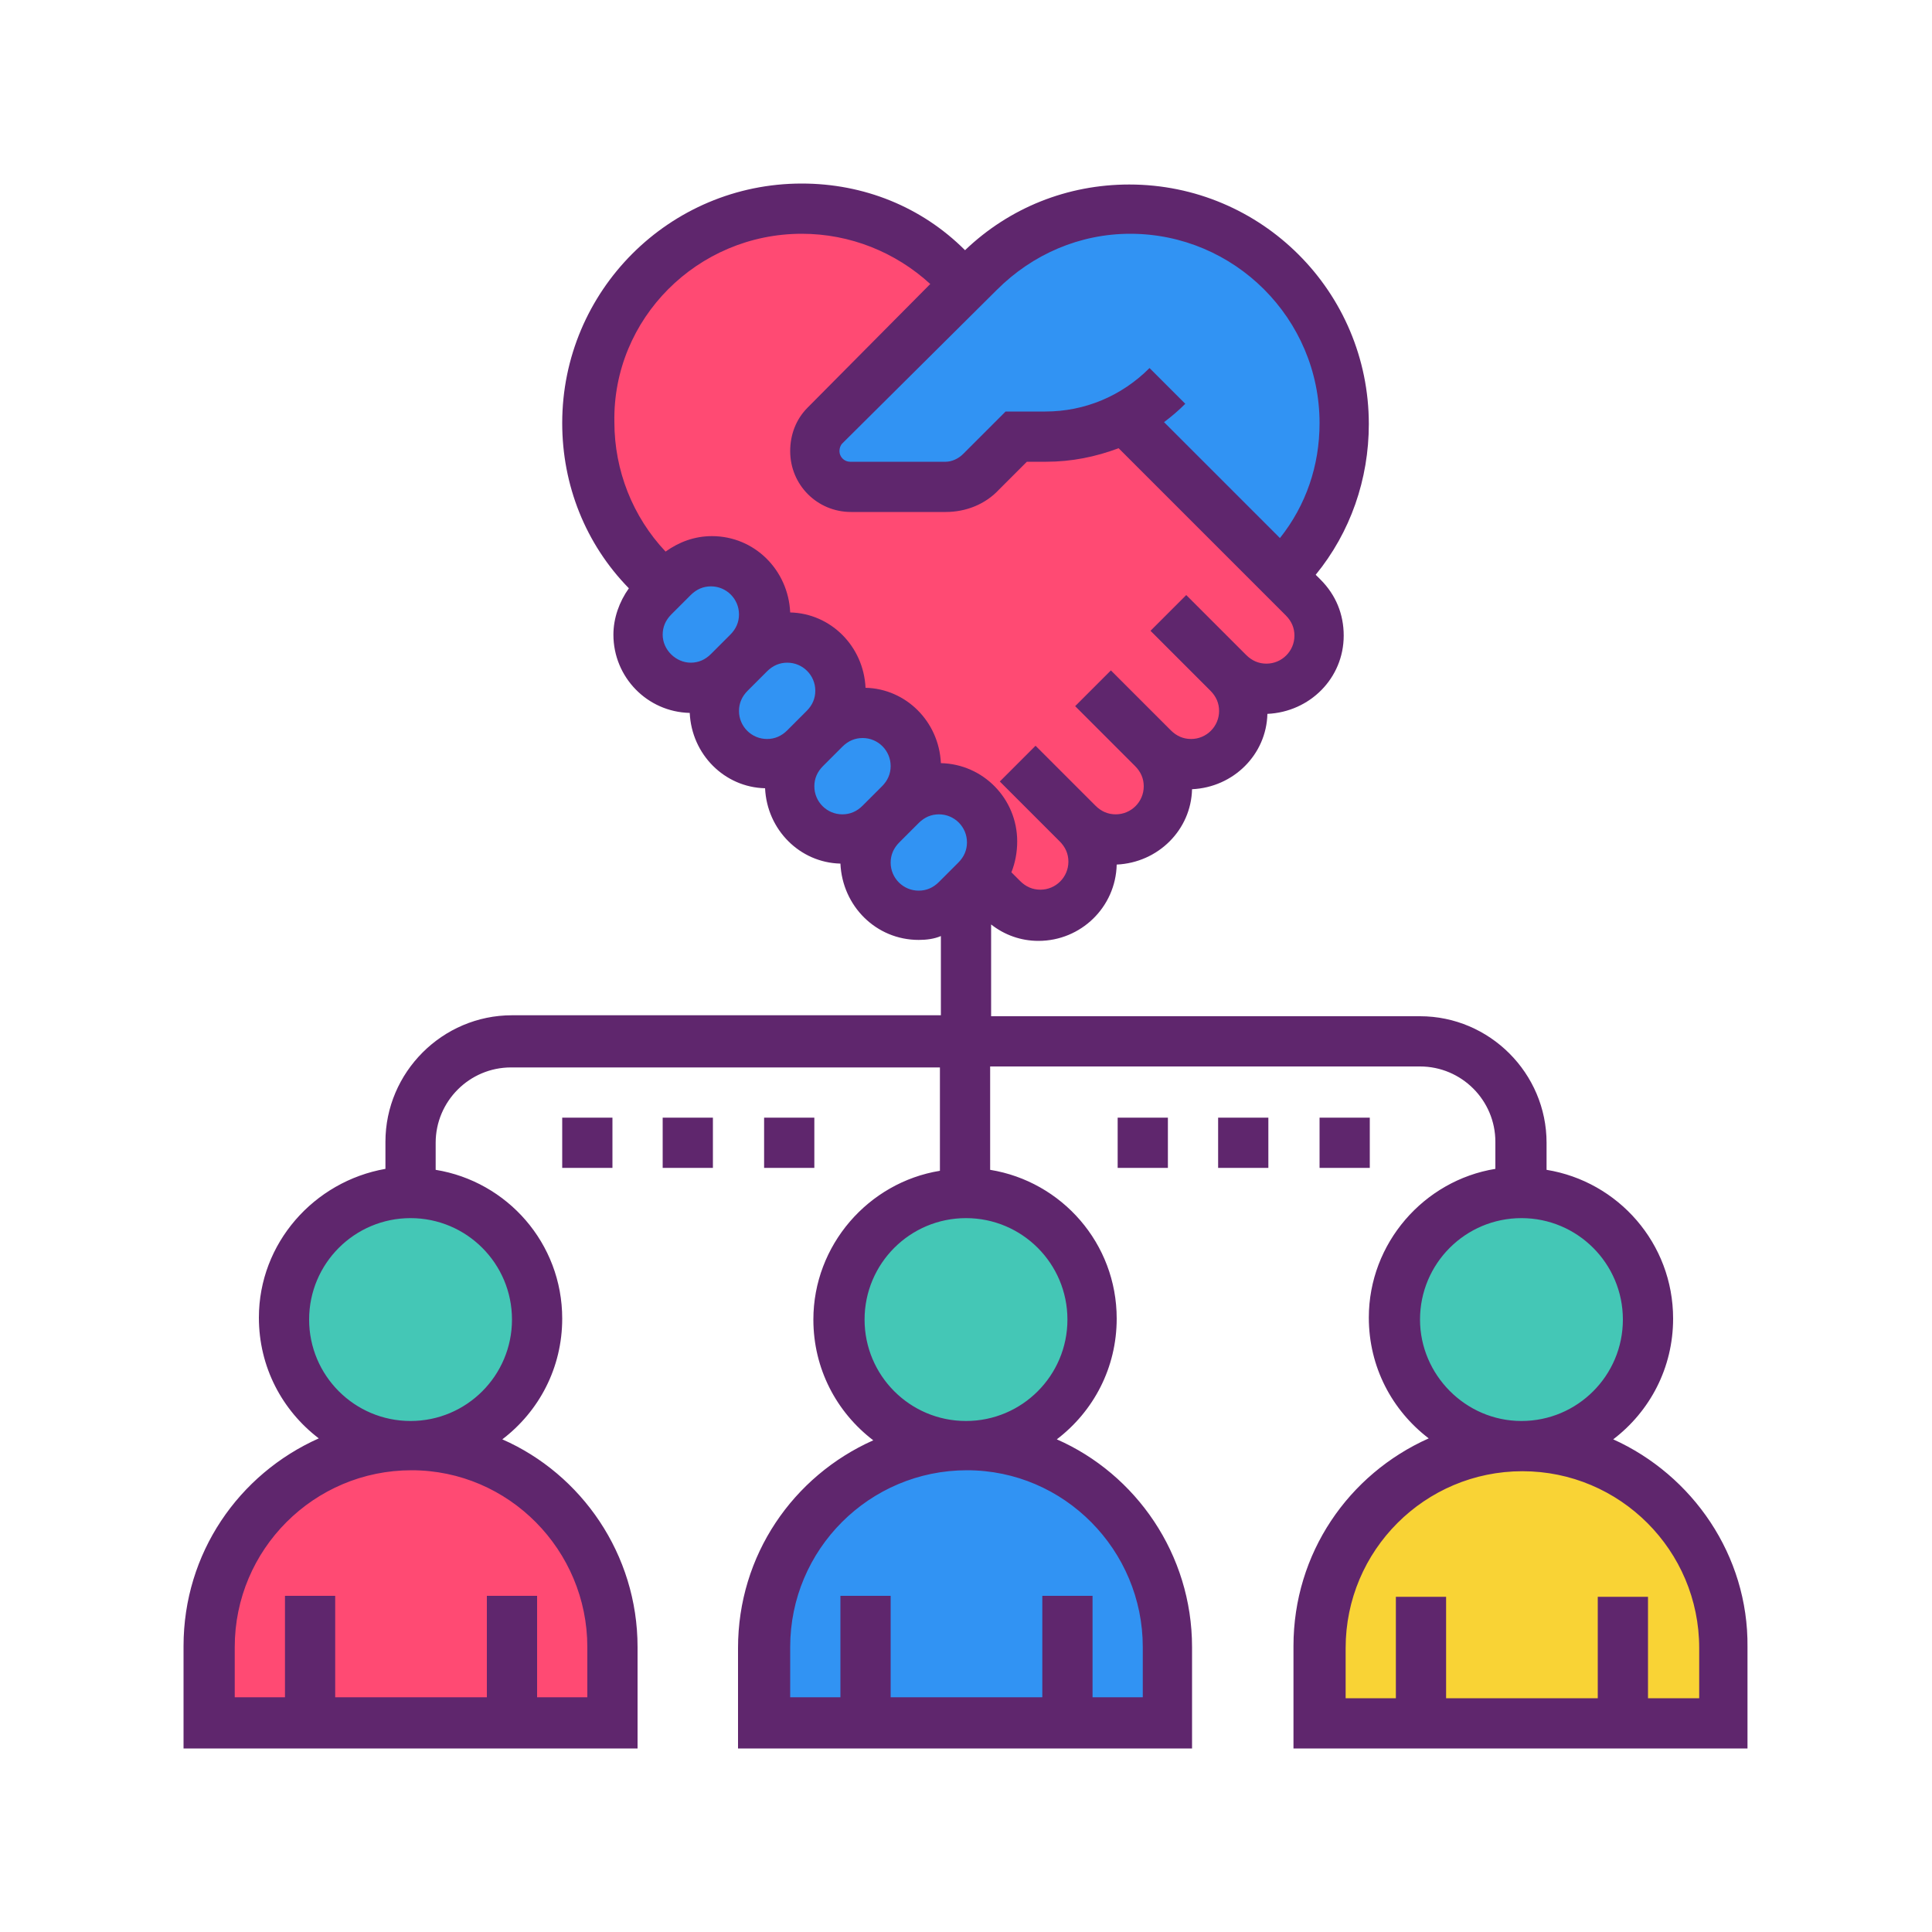
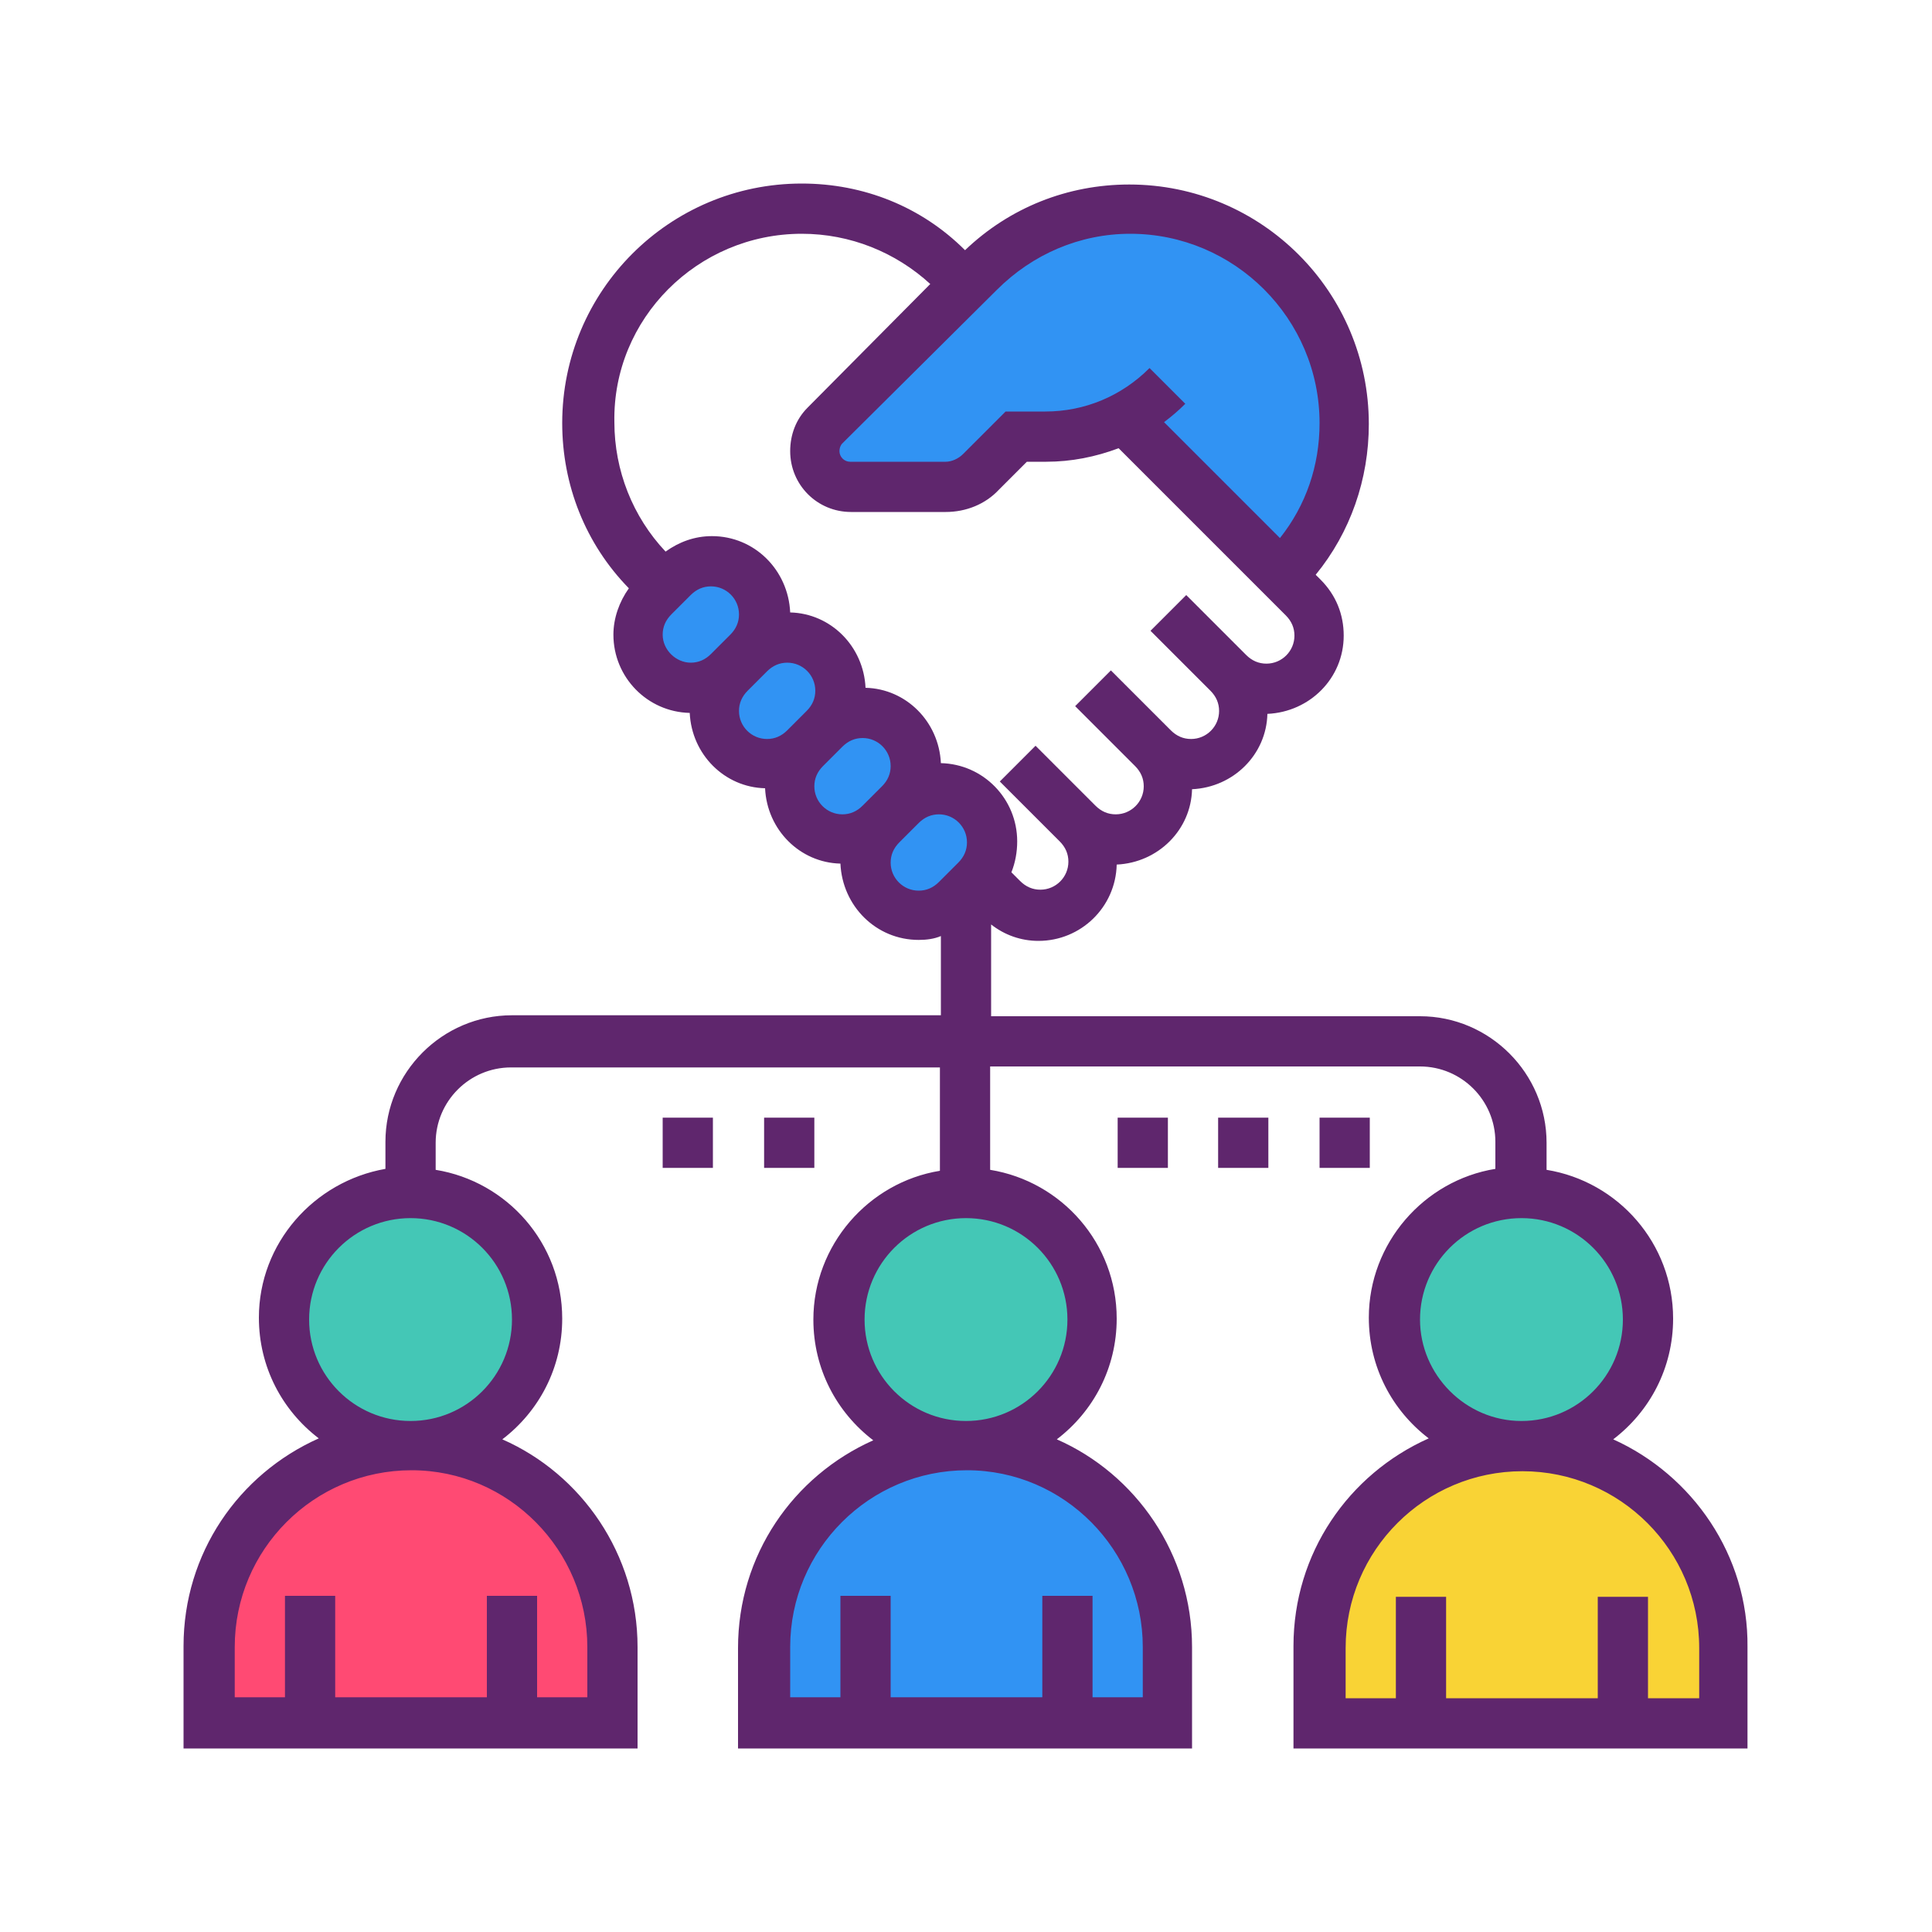
<svg xmlns="http://www.w3.org/2000/svg" version="1.1" id="Layer_35" x="0px" y="0px" viewBox="0 0 200 200" style="enable-background:new 0 0 200 200;" xml:space="preserve">
  <style type="text/css">
	.st0{fill:#3193F3;}
	.st1{fill:#F9D335;}
	.st2{fill:#FF4A73;}
	.st3{fill:#44C7B6;}
	.st4{fill:#5F266D;}
</style>
  <path class="st0" d="M100,149.6c11.5,0,20.9,9.4,20.9,20.9v7.8h-10.5H89.5H79.1v-7.8C79.1,159,88.5,149.6,100,149.6z" />
  <path class="st1" d="M157.5,149.6c11.5,0,20.9,9.4,20.9,20.9v7.8h-10.5H147h-10.5v-7.8C136.6,159,145.9,149.6,157.5,149.6z" />
  <path class="st2" d="M42.5,149.6c11.5,0,20.9,9.4,20.9,20.9v7.8H53H32.1H21.6v-7.8C21.6,159,31,149.6,42.5,149.6z" />
  <g>
    <circle class="st3" cx="42.5" cy="136.6" r="13.1" />
    <circle class="st3" cx="100" cy="136.6" r="13.1" />
    <circle class="st3" cx="157.5" cy="136.6" r="13.1" />
-     <path class="st2" d="M119.3,85.3c-1,1-2.4,1.6-3.9,1.6c-1.5,0-2.9-0.6-3.9-1.6c1,1,1.6,2.5,1.6,3.9c0,1.5-0.6,2.9-1.6,3.9   c-1,1-2.4,1.6-3.9,1.6c-1.5,0-2.9-0.6-3.9-1.6l-2.3-2.3l0,0c0.9-1,1.3-2.3,1.3-3.6c0-1.5-0.6-2.9-1.6-3.9c-1-1-2.4-1.6-3.9-1.6   c-1.5,0-2.9,0.6-3.9,1.6c1-1,1.6-2.5,1.6-3.9c0-1.5-0.6-2.9-1.6-3.9c-1-1-2.4-1.6-3.9-1.6c-1.5,0-2.9,0.6-3.9,1.6   c1-1,1.6-2.5,1.6-3.9c0-1.5-0.6-2.9-1.6-3.9S82.9,66,81.4,66c-1.5,0-2.9,0.6-3.9,1.6c1-1,1.6-2.5,1.6-3.9c0-1.5-0.6-2.9-1.6-3.9   c-1-1-2.4-1.6-3.9-1.6c-1.5,0-2.9,0.6-3.9,1.6l-1,1l-1.3-1.3c-4.2-4.2-6.5-9.8-6.5-15.7c0-6.1,2.5-11.7,6.5-15.7   c4-4,9.5-6.5,15.7-6.5c3,0,5.8,0.6,8.5,1.7c2.7,1.1,5.1,2.7,7.2,4.8l1.3,1.3L85.4,44.1c-0.7,0.7-1.1,1.6-1.1,2.6   c0,2,1.6,3.7,3.7,3.7h9.8c1.4,0,2.7-0.5,3.7-1.5l3.7-3.7h3.1c2.4,0,4.7-0.5,6.8-1.4l1.9,0.1l15.7,15.7l2.3,2.3c1,1,1.6,2.5,1.6,3.9   c0,1.5-0.6,2.9-1.6,3.9c-1,1-2.4,1.6-3.9,1.6c-1.5,0-2.9-0.6-3.9-1.6c1,1,1.6,2.5,1.6,3.9c0,1.5-0.6,2.9-1.6,3.9   c-1,1-2.4,1.6-3.9,1.6c-1.5,0-2.9-0.6-3.9-1.6c1,1,1.6,2.5,1.6,3.9C120.9,82.9,120.3,84.3,119.3,85.3L119.3,85.3z" />
    <path class="st0" d="M115.1,43.8c-2.1,0.9-4.4,1.4-6.8,1.4h-3.1l-3.7,3.7c-1,1-2.3,1.5-3.7,1.5H88c-2,0-3.7-1.6-3.7-3.7   c0-1,0.4-1.9,1.1-2.6L100,29.5l1.3-1.3c2.1-2.1,4.5-3.7,7.2-4.8c2.6-1.1,5.5-1.7,8.5-1.7c6.1,0,11.7,2.5,15.7,6.5   c4,4,6.5,9.5,6.5,15.7c0,5.9-2.3,11.5-6.5,15.7l0,0L117,43.8L115.1,43.8z" />
    <path class="st0" d="M101,83.3c1,1,1.6,2.4,1.6,3.9c0,1.3-0.5,2.6-1.3,3.6c-0.1,0.1-0.2,0.2-0.3,0.3l-1,1l-1,1   c-1,1-2.5,1.6-3.9,1.6c-1.5,0-2.9-0.6-3.9-1.6c-1-1-1.6-2.4-1.6-3.9c0-1.5,0.6-2.9,1.6-3.9l2-2c1-1,2.5-1.6,3.9-1.6   C98.6,81.7,100,82.3,101,83.3L101,83.3z" />
    <path class="st0" d="M85.3,67.7c1,1,1.6,2.4,1.6,3.9c0,1.5-0.6,2.9-1.6,3.9l-2,2c-1,1-2.5,1.6-3.9,1.6c-1.5,0-2.9-0.6-3.9-1.6   c-1-1-1.6-2.4-1.6-3.9c0-1.5,0.6-2.9,1.6-3.9l2-2c1-1,2.5-1.6,3.9-1.6C82.9,66,84.3,66.7,85.3,67.7z" />
    <path class="st0" d="M93.2,75.5c1,1,1.6,2.4,1.6,3.9c0,1.5-0.6,2.9-1.6,3.9l-2,2c-1,1-2.5,1.6-3.9,1.6c-1.5,0-2.9-0.6-3.9-1.6   c-1-1-1.6-2.4-1.6-3.9c0-1.5,0.6-2.9,1.6-3.9l2-2c1-1,2.5-1.6,3.9-1.6C90.8,73.9,92.2,74.5,93.2,75.5z" />
    <path class="st0" d="M77.5,59.8c1,1,1.6,2.4,1.6,3.9c0,1.5-0.6,2.9-1.6,3.9l-2,2c-1,1-2.5,1.6-3.9,1.6c-1.5,0-2.9-0.6-3.9-1.6   c-1-1-1.6-2.4-1.6-3.9c0-1.5,0.6-2.9,1.6-3.9l1-1l1-1c1-1,2.5-1.6,3.9-1.6C75.1,58.2,76.5,58.8,77.5,59.8L77.5,59.8z" />
  </g>
  <path class="st4" d="M167,149c3.8-2.9,6.2-7.4,6.2-12.5c0-7.8-5.7-14.2-13.1-15.4v-2.8c0-7.2-5.9-13.1-13.1-13.1h-44.4v-9.5  c1.4,1.1,3.1,1.7,4.9,1.7c4.4,0,8-3.5,8.1-7.9c4.3-0.2,7.7-3.6,7.8-7.8c4.3-0.2,7.7-3.6,7.8-7.8c4.4-0.2,7.9-3.7,7.9-8.1  c0-2.2-0.8-4.2-2.4-5.8l-0.5-0.5c3.6-4.4,5.5-9.9,5.5-15.6c0-13.7-11.1-24.8-24.8-24.8c-6.4,0-12.4,2.4-17,6.8  C95.4,21.4,89.4,19,83,19c-13.7,0-24.8,11.1-24.8,24.8c0,6.4,2.4,12.5,6.9,17.1c-1,1.4-1.6,3.1-1.6,4.8c0,4.4,3.5,8,7.9,8.1  c0.2,4.3,3.6,7.7,7.8,7.8c0.2,4.3,3.6,7.7,7.8,7.8c0.2,4.4,3.7,7.9,8.1,7.9c0.8,0,1.6-0.1,2.3-0.4v8.2H53c-7.2,0-13.1,5.9-13.1,13.1  v2.8c-7.4,1.3-13.1,7.7-13.1,15.4c0,5.1,2.4,9.6,6.2,12.5c-8.3,3.7-14,11.9-14,21.5V181h47v-10.5c0-9.6-5.8-17.9-14-21.5  c3.8-2.9,6.2-7.4,6.2-12.5c0-7.8-5.7-14.2-13.1-15.4v-2.8c0-4.3,3.5-7.8,7.8-7.8h44.4v10.7c-7.4,1.2-13.1,7.7-13.1,15.4  c0,5.1,2.4,9.6,6.2,12.5c-8.3,3.7-14,11.9-14,21.5V181h47v-10.5c0-9.6-5.8-17.9-14-21.5c3.8-2.9,6.2-7.4,6.2-12.5  c0-7.8-5.7-14.2-13.1-15.4v-10.7H147c4.3,0,7.8,3.5,7.8,7.8v2.8c-7.4,1.2-13.1,7.7-13.1,15.4c0,5.1,2.4,9.6,6.2,12.5  c-8.3,3.7-14,11.9-14,21.5V181h47v-10.5C181,161,175.2,152.7,167,149L167,149z M117,24.2c10.8,0,19.6,8.8,19.6,19.6  c0,4.4-1.4,8.5-4.1,11.9l-12-12c0.8-0.6,1.5-1.2,2.2-1.9l-3.7-3.7c-2.9,2.9-6.7,4.5-10.8,4.5h-4.1L99.7,47c-0.5,0.5-1.2,0.8-1.8,0.8  H88c-0.6,0-1.1-0.5-1.1-1.1c0-0.3,0.1-0.6,0.3-0.8L103.2,30C106.9,26.3,111.8,24.2,117,24.2L117,24.2z M83,24.2  c5,0,9.7,1.9,13.3,5.2L83.6,42.2c-1.2,1.2-1.8,2.8-1.8,4.5c0,3.5,2.8,6.3,6.3,6.3h9.8c2.1,0,4.1-0.8,5.5-2.3l2.9-2.9h2  c2.6,0,5.1-0.5,7.5-1.4l17.3,17.3c0.6,0.6,0.9,1.3,0.9,2.1c0,1.6-1.3,2.9-2.9,2.9c-0.8,0-1.5-0.3-2.1-0.9l-6.2-6.2l-3.7,3.7l6.2,6.2  c0.6,0.6,0.9,1.3,0.9,2.1c0,1.6-1.3,2.9-2.9,2.9c-0.8,0-1.5-0.3-2.1-0.9l-6.2-6.2l-3.7,3.7l6.2,6.2c0.6,0.6,0.9,1.3,0.9,2.1  c0,1.6-1.3,2.9-2.9,2.9c-0.8,0-1.5-0.3-2.1-0.9l-6.2-6.2l-3.7,3.7l6.2,6.2c0.6,0.6,0.9,1.3,0.9,2.1c0,1.6-1.3,2.9-2.9,2.9  c-0.8,0-1.5-0.3-2.1-0.9l-0.9-0.9c0.4-1,0.6-2.1,0.6-3.2c0-4.4-3.5-8-7.9-8.1c-0.2-4.3-3.6-7.7-7.8-7.8c-0.2-4.3-3.6-7.7-7.8-7.8  c-0.2-4.4-3.7-7.9-8.1-7.9c-1.8,0-3.4,0.6-4.8,1.6c-3.4-3.6-5.3-8.4-5.3-13.4C63.4,33,72.2,24.2,83,24.2L83,24.2z M68.6,65.7  c0-0.8,0.3-1.5,0.9-2.1l2-2c0.6-0.6,1.3-0.9,2.1-0.9c1.6,0,2.9,1.3,2.9,2.9c0,0.8-0.3,1.5-0.9,2.1l-2,2c-0.6,0.6-1.3,0.9-2.1,0.9  C70,68.6,68.6,67.3,68.6,65.7z M76.5,73.6c0-0.8,0.3-1.5,0.9-2.1l2-2c0.6-0.6,1.3-0.9,2.1-0.9c1.6,0,2.9,1.3,2.9,2.9  c0,0.8-0.3,1.5-0.9,2.1l-2,2c-0.6,0.6-1.3,0.9-2.1,0.9C77.8,76.5,76.5,75.2,76.5,73.6z M84.3,81.4c0-0.8,0.3-1.5,0.9-2.1l2-2  c0.6-0.6,1.3-0.9,2.1-0.9c1.6,0,2.9,1.3,2.9,2.9c0,0.8-0.3,1.5-0.9,2.1l-2,2c-0.6,0.6-1.3,0.9-2.1,0.9C85.6,84.3,84.3,83,84.3,81.4z   M95.1,92.2c-1.6,0-2.9-1.3-2.9-2.9c0-0.8,0.3-1.5,0.9-2.1l2-2c0.6-0.6,1.3-0.9,2.1-0.9c1.6,0,2.9,1.3,2.9,2.9  c0,0.8-0.3,1.5-0.9,2.1l-2,2C96.6,91.9,95.9,92.2,95.1,92.2z M60.8,170.5v5.2h-5.2v-10.5h-5.2v10.5H34.7v-10.5h-5.2v10.5h-5.2v-5.2  c0-10.1,8.2-18.3,18.3-18.3S60.8,160.5,60.8,170.5z M53,136.6c0,5.8-4.7,10.5-10.5,10.5s-10.5-4.7-10.5-10.5s4.7-10.5,10.5-10.5  S53,130.8,53,136.6z M118.3,170.5v5.2h-5.2v-10.5h-5.2v10.5H92.2v-10.5h-5.2v10.5h-5.2v-5.2c0-10.1,8.2-18.3,18.3-18.3  S118.3,160.5,118.3,170.5z M110.5,136.6c0,5.8-4.7,10.5-10.5,10.5s-10.5-4.7-10.5-10.5s4.7-10.5,10.5-10.5S110.5,130.8,110.5,136.6z   M147,136.6c0-5.8,4.7-10.5,10.5-10.5s10.5,4.7,10.5,10.5s-4.7,10.5-10.5,10.5S147,142.3,147,136.6z M175.8,175.8h-5.2v-10.5h-5.2  v10.5h-15.7v-10.5h-5.2v10.5h-5.2v-5.2c0-10.1,8.2-18.3,18.3-18.3c10.1,0,18.3,8.2,18.3,18.3V175.8z" />
  <path class="st4" d="M115.7,115.7h5.2v5.2h-5.2V115.7z" />
  <path class="st4" d="M126.1,115.7h5.2v5.2h-5.2V115.7z" />
  <path class="st4" d="M136.6,115.7h5.2v5.2h-5.2V115.7z" />
-   <path class="st4" d="M58.2,115.7h5.2v5.2h-5.2V115.7z" />
  <path class="st4" d="M68.6,115.7h5.2v5.2h-5.2V115.7z" />
  <path class="st4" d="M79.1,115.7h5.2v5.2h-5.2V115.7z" />
</svg>